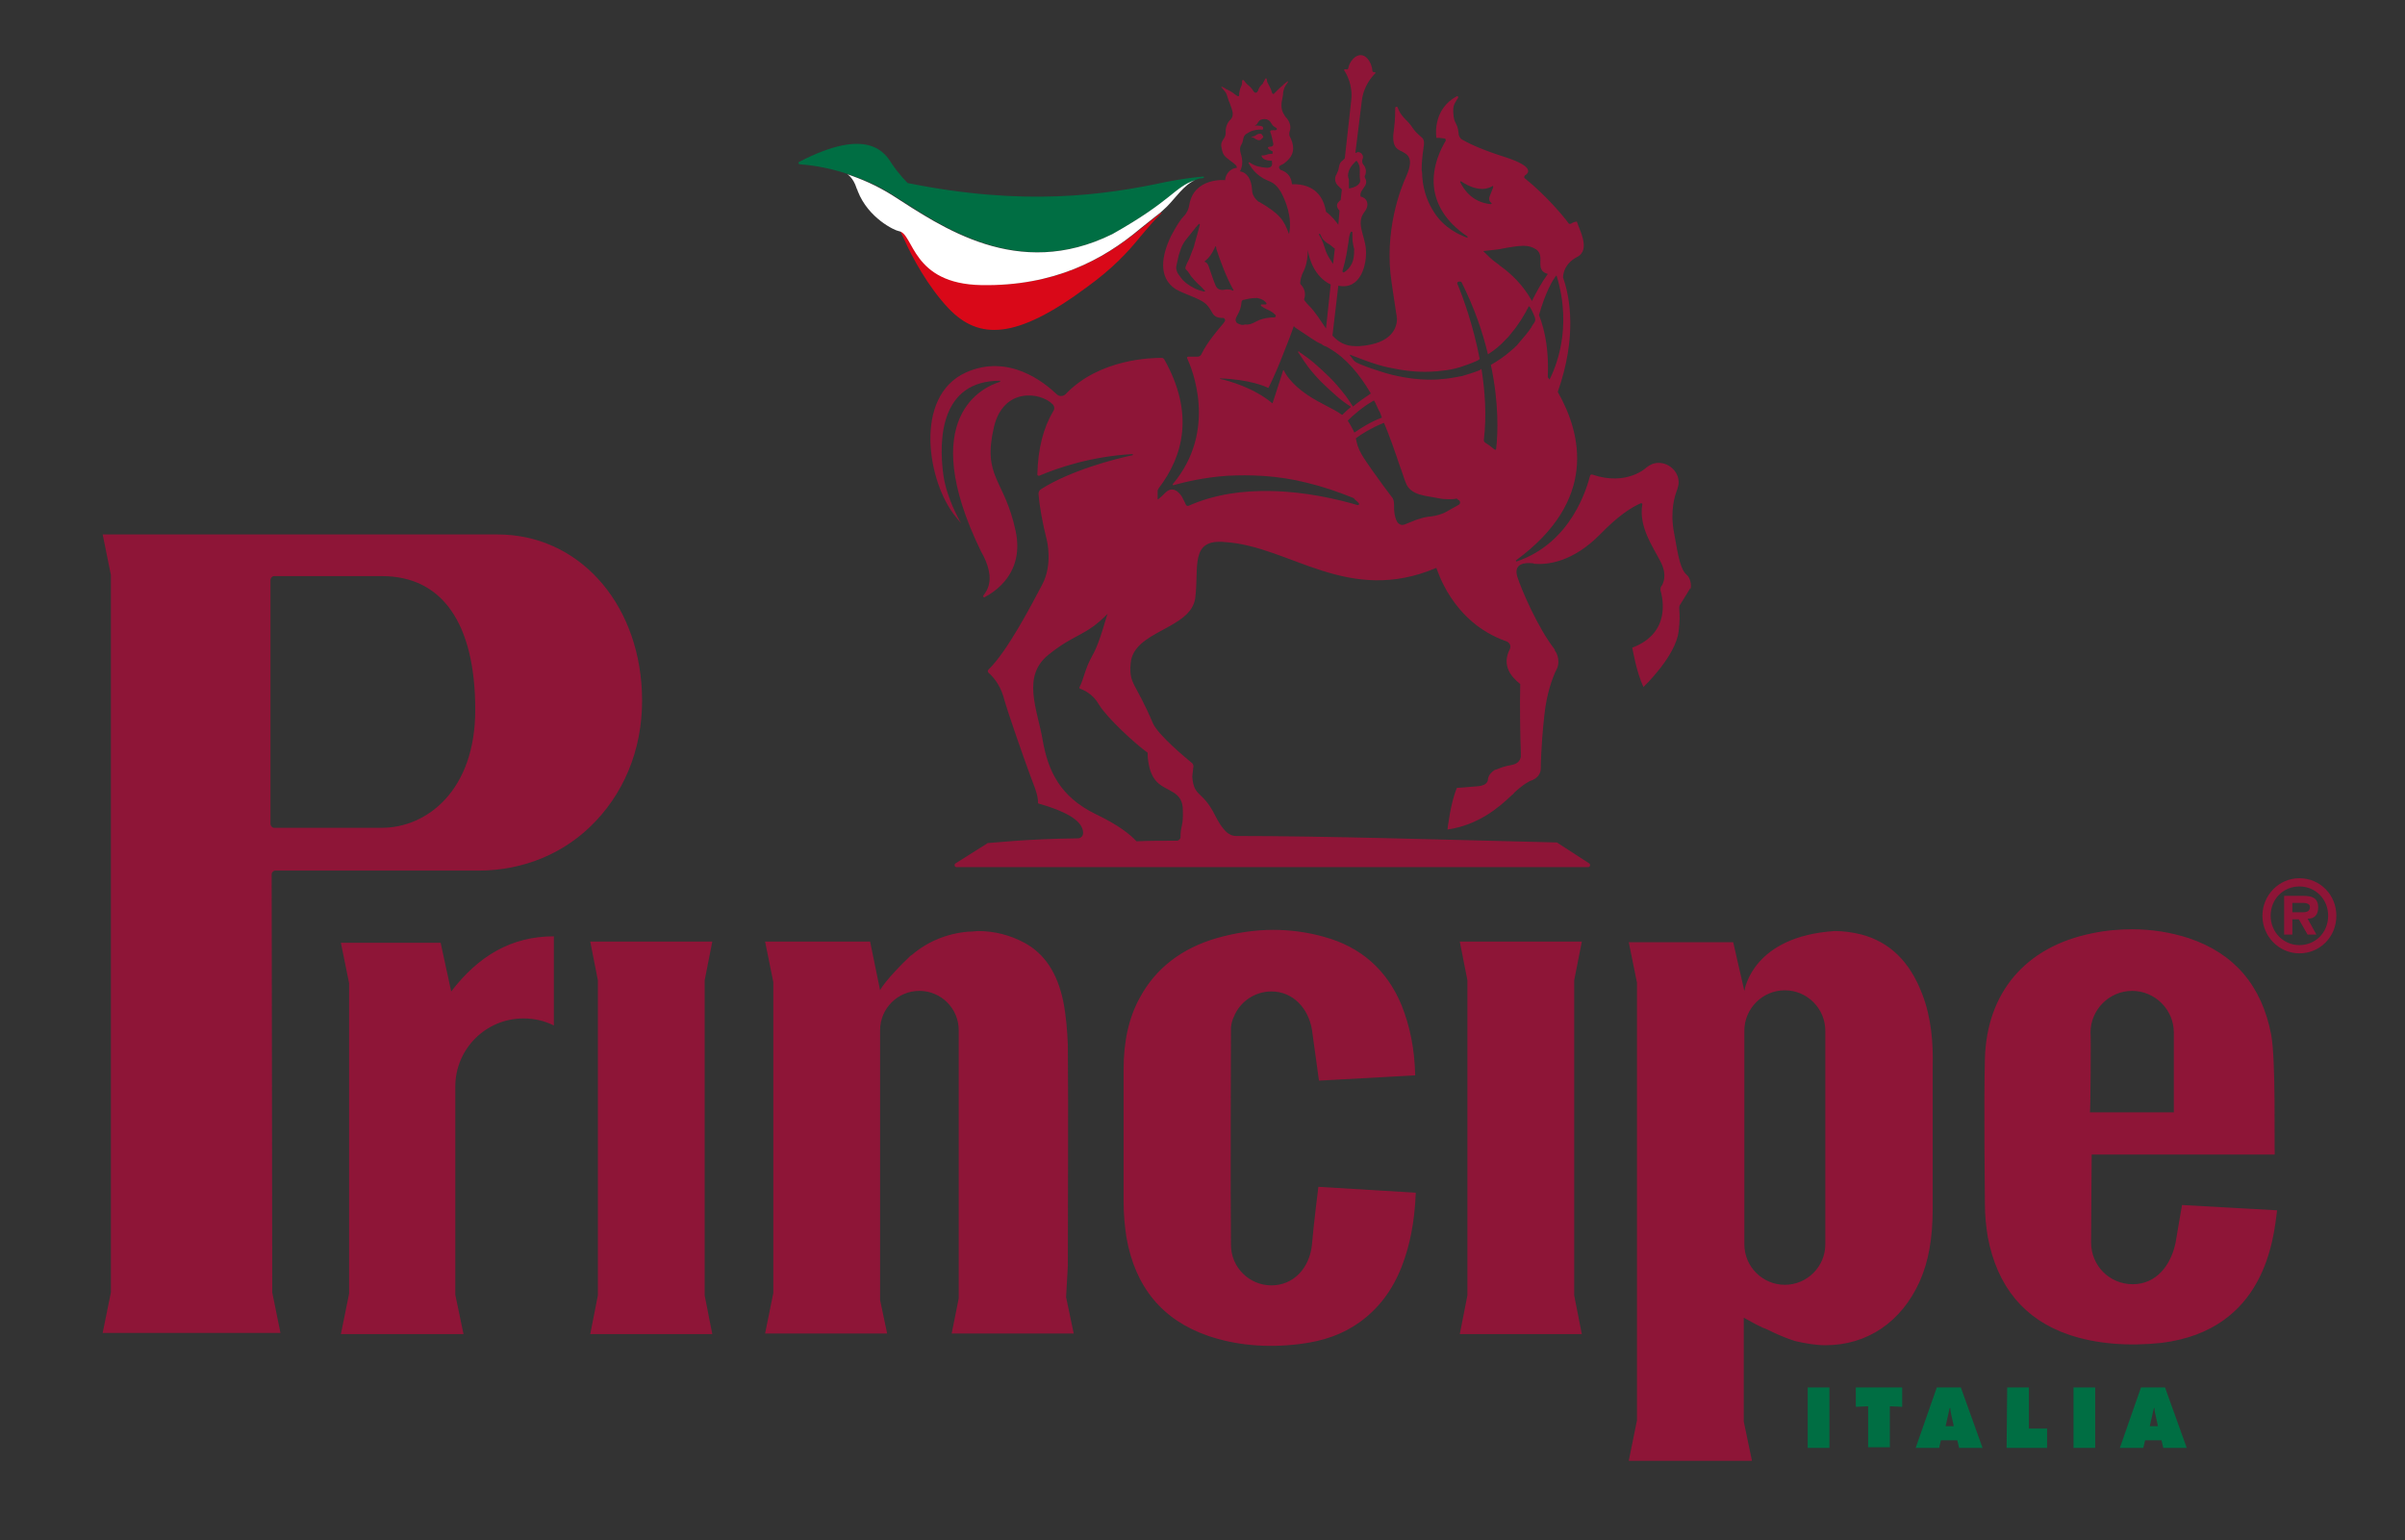
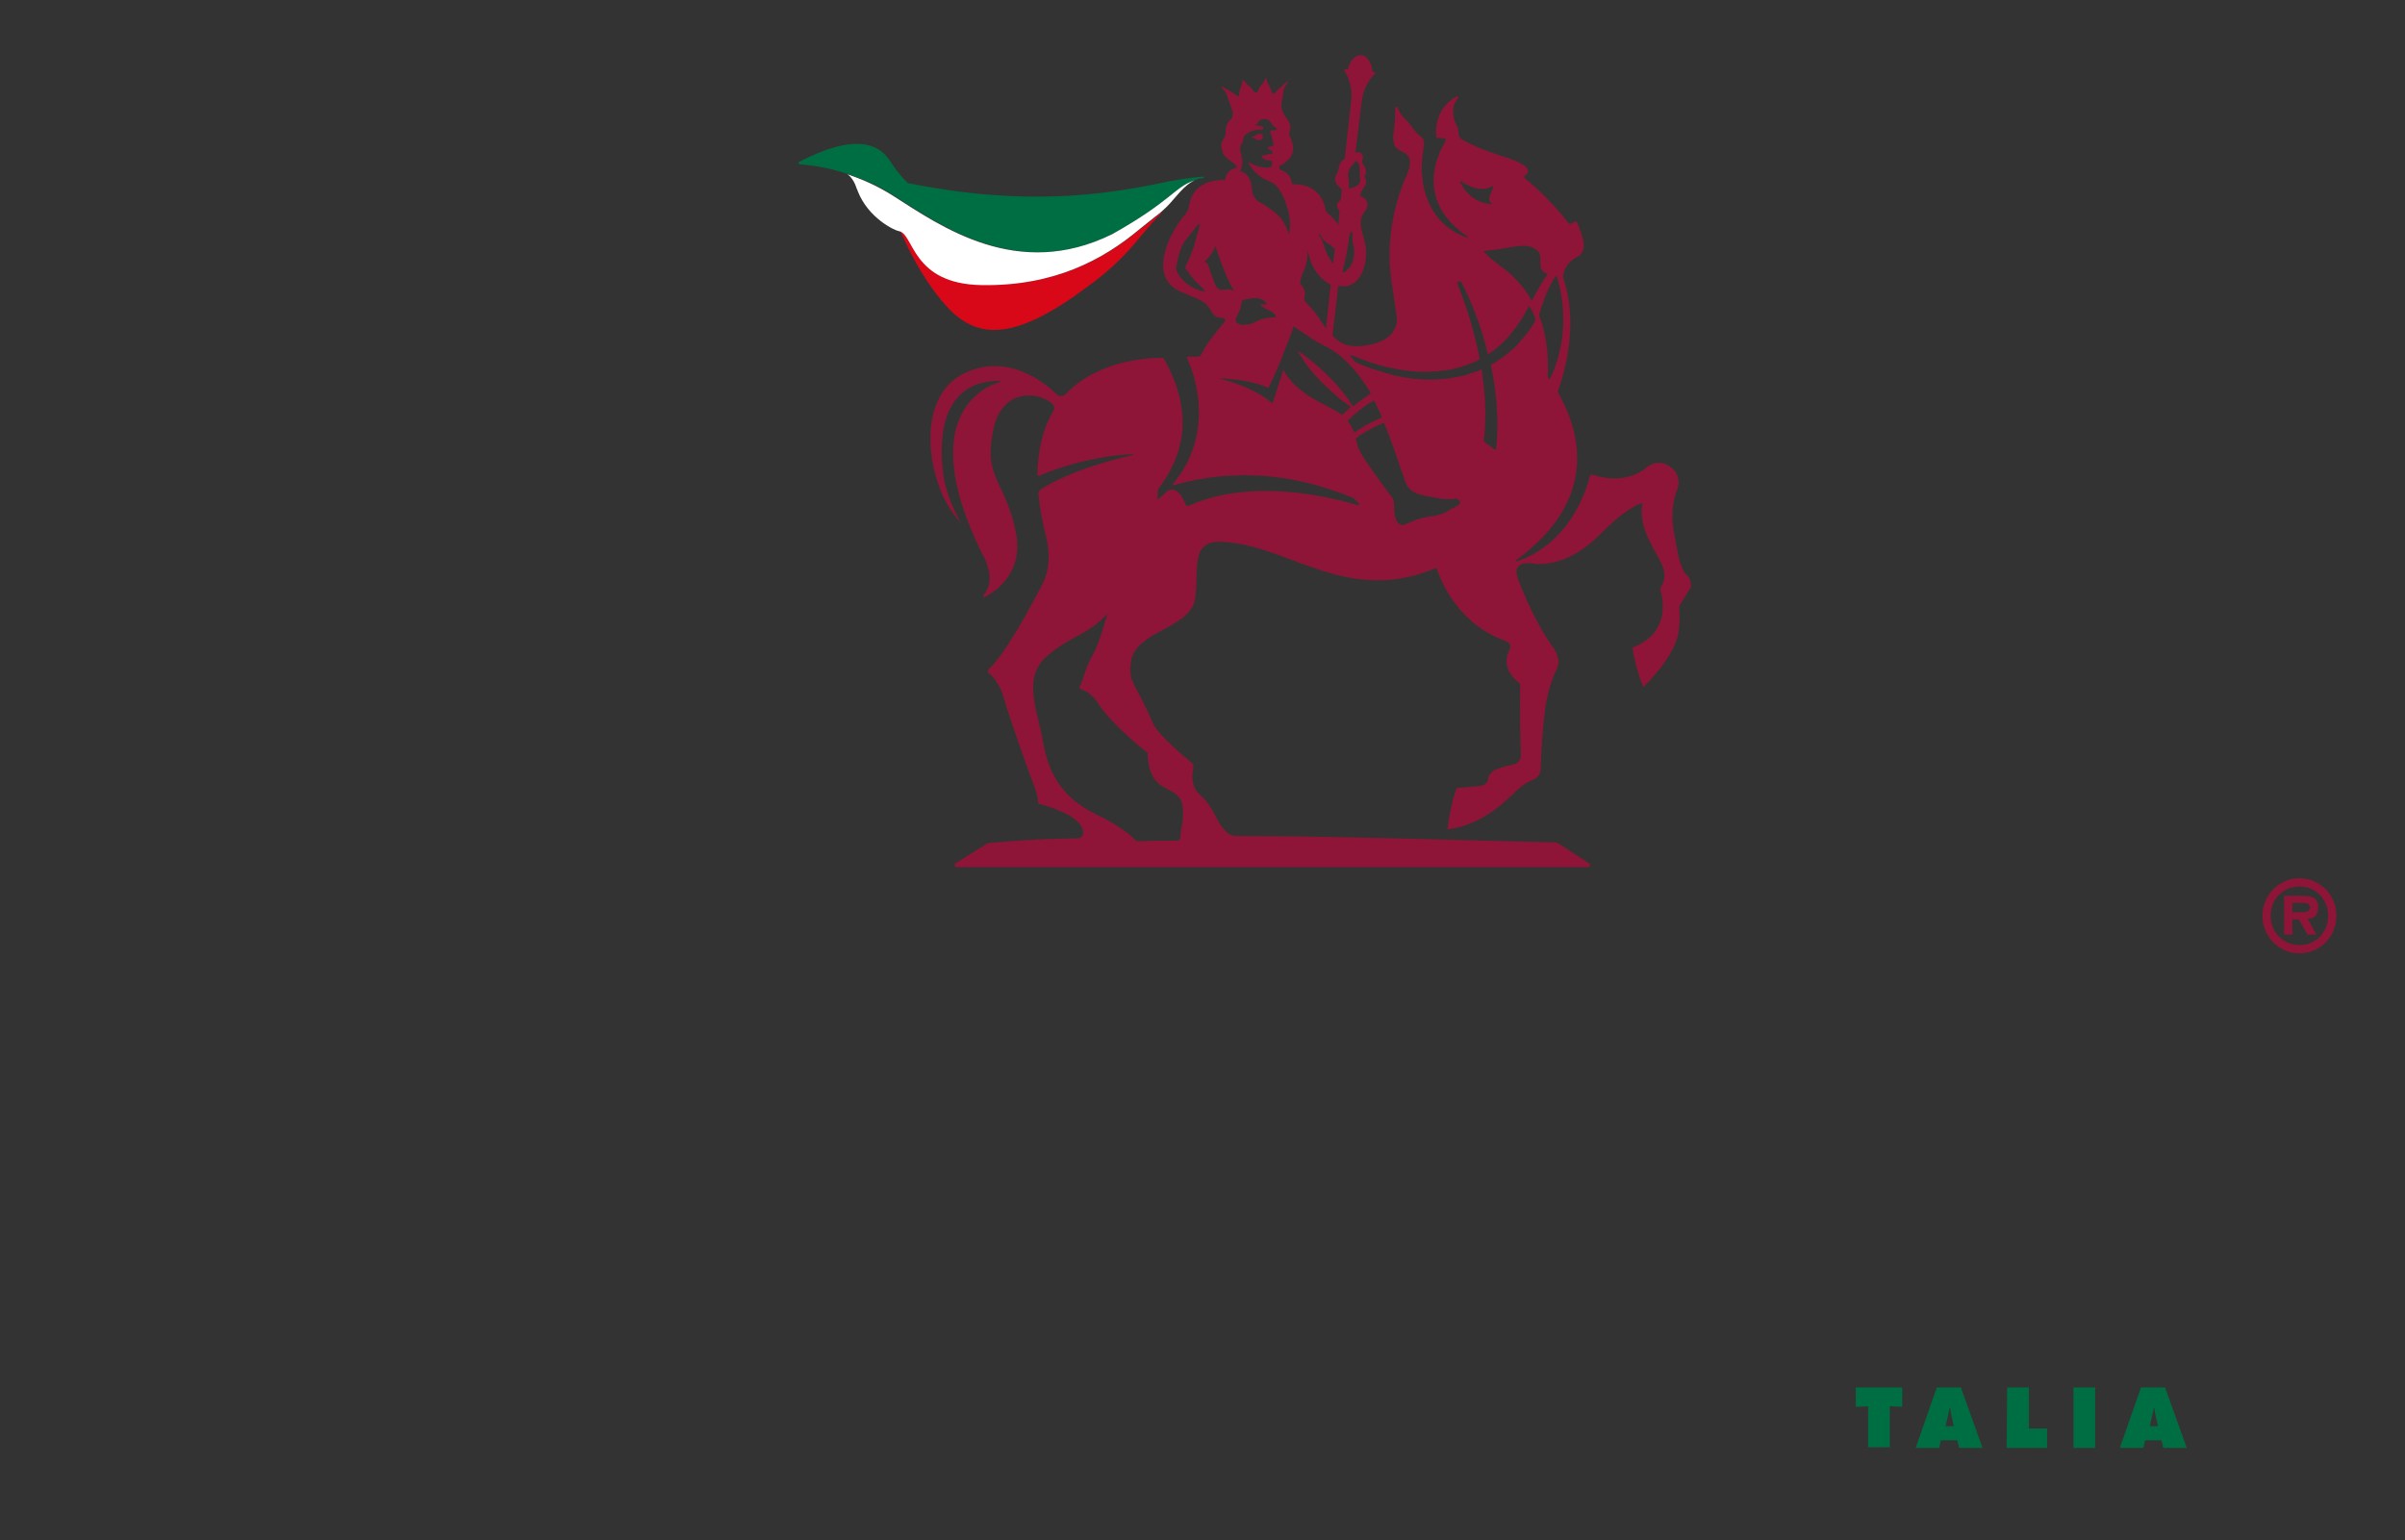
<svg xmlns="http://www.w3.org/2000/svg" version="1.1" id="SU_COLORE" x="0px" y="0px" viewBox="0 0 409.9 262.5" style="enable-background:new 0 0 409.9 262.5;" xml:space="preserve">
  <rect x="0" y="0" width="409.9" height="262.5" fill="#333333" stroke="none" />
  <style type="text/css">
	.st0{fill:#8E1537;}
	.st1{fill:#006E43;}
	.st2{fill:none;}
	.st3{fill:#FFFFFF;}
	.st4{fill:#D90818;}
</style>
  <path class="st0" d="M385.6,156.1c0-3.5,2.8-6.4,6.3-6.4s6.3,2.8,6.3,6.4s-2.8,6.4-6.3,6.4S385.6,159.6,385.6,156.1z M387,156.1  c0,2.8,2.2,5,4.9,5s4.9-2.1,4.9-5s-2.2-5-4.9-5S387,153.2,387,156.1z M394.8,159.3h-1.5l-1.5-2.6h-1.1v2.6h-1.4v-6.6h3.2  c1.5,0,2.6,0.3,2.6,2c0,1.2-0.6,1.9-1.8,1.9L394.8,159.3z M392.5,155.5c0.7,0,1.2-0.2,1.2-0.9s-0.9-0.7-1.5-0.7h-1.5v1.6H392.5z" />
  <g>
-     <path class="st0" d="M46.3,149c0-0.3,0.3-0.6,0.6-0.6h34.6c7.8,0,14.9-3,20-8.4c5.5-5.8,8.3-13.6,7.9-22.2   c-0.7-15.4-11-26.7-24.6-26.7H17.5l1.4,6.9v122.3l-1.4,6.9l30.3,0l-1.4-6.9L46.3,149L46.3,149z M46.1,140.4V98.9   c0-0.4,0.3-0.7,0.6-0.7h18.4c10.3,0,15.9,8.1,15.9,22.8c0,13.8-8.3,20.1-15.9,20.1H46.7C46.4,141.1,46.1,140.8,46.1,140.4   L46.1,140.4z M120.1,167.1v53.7l1.3,6.6h-20.8l1.3-6.6v-53.7l-1.3-6.6h20.8L120.1,167.1z M268.3,167.1v53.7l1.3,6.6h-20.8l1.3-6.6   v-53.7l-1.3-6.6h20.8L268.3,167.1z M181.7,221.1l1.3,6.2h-20.8l1.2-6v-3.2c0-12.2,0-42.5,0-42.5c0-3.7-3-6.7-6.7-6.7   s-6.7,3-6.7,6.7v46l1.2,5.7h-20.8l1.4-6.9v-53l-1.4-6.9c0,0,17.9,0,17.9,0c0,0,1.7,8.3,1.7,8.3c0-0.1,1.1-2,5.2-5.9l0.3-0.2   c2.6-2.2,5.9-3.6,9.6-3.9l0.2,0c0.5,0,1-0.1,1.4-0.1c2.8,0,5.5,0.7,7.9,2c3.5,1.9,5.6,5.2,6.6,9.9c0.5,2.5,0.7,5,0.8,7.5   c0.1,12.6,0,25.4,0,37.7L181.7,221.1L181.7,221.1z M224.7,202.3l16.6,1c-0.2,5-1,9-2.4,12.6c-1.6,4.1-4,7.2-7.2,9.5   c-2.8,2-6.1,3.2-10.2,3.7c-5.7,0.7-10.9,0.2-15.6-1.4c-7.8-2.7-12.4-8.3-13.9-16.7c-0.3-1.9-0.5-4-0.5-6.2c0-5.1,0-10.2,0-15.2   v-0.2c0-2.4,0-4.7,0-7.1c0-4.8,0.9-8.9,2.8-12.3c2.7-5,7.2-8.4,13.1-10.1c3.2-0.9,6.4-1.4,9.6-1.4c2.9,0,5.9,0.4,8.7,1.2   c6.2,1.7,10.7,5.6,13.2,11.7c1.4,3.5,2.2,7.4,2.3,11.9l-16.4,0.9c0,0-1.2-8.7-1.2-8.7c-0.6-3.6-3.2-6.5-6.9-6.5   c-2.9,0-5.4,1.8-6.4,4.3c-0.3,0.6-0.4,1.1-0.5,1.8c0,0.1-0.1,28.8,0,37.1c0,3.8,3.1,6.9,6.9,6.9s6.5-3,6.9-6.9   C223.9,208.6,224.7,202.3,224.7,202.3L224.7,202.3z M327.6,169.4c-2.1-5.5-5.5-8.8-10.3-10.1c-1.6-0.4-3.1-0.6-4.6-0.6   c-13.8,0.9-15.3,9.7-15.4,10.2l-1.9-8.3l-17.8,0l1.4,6.9v74.6l-1.4,6.9h21l-1.4-6.7v-17.7l2,1.1c0.2,0.1,0.4,0.2,0.6,0.3   c0.3,0.1,0.4,0.2,0.6,0.3c0.6,0.2,1.2,0.5,1.8,0.8c1.3,0.6,2.5,1.1,3.8,1.5c1.7,0.4,3.5,0.7,5.1,0.7c7.2,0,13-4,16.1-10.9   c1.5-3.4,2.2-7.3,2.2-12.4c0-7.1,0-15.5,0-24.2C329.5,177.9,329.2,173.5,327.6,169.4L327.6,169.4z M311.1,212.1   c0,3.8-3.1,6.9-6.9,6.9s-6.9-3.1-6.9-6.9v-36.4c0-3.8,3.1-6.9,6.9-6.9s6.9,3.1,6.9,6.9V212.1z M371.9,205.4c0,0.1-0.7,3.9-1.1,6.4   c-0.8,3.9-3.3,7.1-7.3,7.1s-7.1-3.2-7.1-7.1c0-2.9,0.1-15,0.1-15l31.2,0c-0.1-2.3,0.2-15.9-0.6-20.4c-1.6-8.4-6.3-13.9-14.1-16.5   c-3.1-1-6.3-1.5-9.6-1.5c-2.2,0-4.6,0.2-6.9,0.7c-11.3,2.3-17.9,10.1-18.2,21.4c-0.2,7,0,24.7,0,24.7c0,2,0.2,3.9,0.5,5.7   c1.6,8.4,6.2,14,13.8,16.6c4.7,1.6,10.2,2,15.8,1.4c17.7-2.2,19.1-17.8,19.7-22.6L371.9,205.4L371.9,205.4z M356.3,176   c0-3.9,3.2-7.1,7.1-7.1s7.1,3.2,7.1,7.1c0,0.2,0,13.6,0,13.6h-14.3C356.3,189.6,356.4,176.2,356.3,176L356.3,176z M94.4,159.6v15.2   c-1.6-0.8-3.3-1.2-5.2-1.2c-6.4,0-11.6,5.2-11.6,11.6c0,0,0,0,0,0.1s0,0,0,0.1c0,7.8,0,25.6,0,35.3l1.4,6.7H58.1l1.4-6.9v-52.9   l-1.4-6.9h17l1.8,8.3C81.5,163,87.1,159.6,94.4,159.6z" />
    <g>
-       <path class="st1" d="M308.1,236.5h3.7v10.3h-3.7V236.5z" />
+       <path class="st1" d="M308.1,236.5h3.7h-3.7V236.5z" />
      <path class="st1" d="M316.3,236.5h7.9v3.3l-2.1-0.1v7h-3.7v-7l-2.1,0.1V236.5z" />
      <path class="st1" d="M330.5,246.8h-4l3.6-10.3h4.1l3.7,10.3h-4l-0.3-1.3h-2.8L330.5,246.8L330.5,246.8z M333,243.1l-0.4-1.8    c-0.1-0.4-0.2-0.9-0.2-1.3h-0.1l-0.7,3.1H333L333,243.1z" />
      <path class="st1" d="M342.1,236.5h3.7v7h3.1v3.3h-6.9L342.1,236.5L342.1,236.5z" />
      <path class="st1" d="M353.4,236.5h3.7v10.3h-3.7V236.5z" />
      <path class="st1" d="M365.3,246.8h-4l3.6-10.3h4.1l3.7,10.3h-4l-0.3-1.3h-2.8L365.3,246.8L365.3,246.8z M367.8,243.1l-0.4-1.8    c-0.1-0.4-0.2-0.9-0.2-1.3h-0.1l-0.7,3.1H367.8L367.8,243.1z" />
    </g>
    <g>
      <g>
        <path class="st0" d="M288.2,99.8c0-0.5-0.2-1.3-0.6-1.7c-1.2-1-1.5-2.9-2.3-7.4c-0.7-3.7,0.2-6.3,0.5-7.1c0-0.1,0-0.1,0.1-0.2     c0,0,0-0.1,0-0.1l0,0c0.1-0.3,0.2-0.7,0.2-1.1c0-1.8-1.6-3.3-3.4-3.3c-0.8,0-1.5,0.3-2.1,0.8v0c0,0-3.3,3.2-9.2,1.2     c-0.2-0.1-0.4,0.1-0.4,0.2c-0.5,1.9-3.1,11.4-12.5,14.6c-0.1,0-0.2-0.1-0.1-0.2c13.9-10.2,11.2-21.5,7.1-28.7     c3.3-9.4,2.1-16.1,0.9-19.5h0c0,0-0.1-2.2,2.4-3.5c2.4-1.2,0.3-4.8,0-5.9c0-0.1-0.1-0.2-0.2-0.1c-0.2,0-0.5,0.1-0.8,0.3     c-0.2,0.1-0.4,0.1-0.5-0.1c-0.8-1.1-3.7-4.6-7.4-7.6c-0.2-0.1-0.1-0.4,0-0.5c0.7-0.4,1.6-1.5-3.3-3.1c-3.5-1.1-5.8-2.1-7.2-2.9     c-0.5-0.2-0.8-0.7-0.8-1.2c-0.2-1.9-0.8-1.5-0.9-3.4c-0.1-1.3,0.2-1.6,0.6-2.3c0.1-0.1,0.1-0.2,0.2-0.3c0.1-0.2-0.1-0.4-0.2-0.3     c-3.9,2.1-3.6,6.2-3.5,7c0,0.1,0,0.1,0.1,0.1l0.2,0h0l0.2,0l0.9,0.1c0.1,0,0.2,0.1,0.2,0.2c0,0,0,0.1,0,0.2c-0.6,1-2.4,4.2-2,7.9     c0.3,2.7,1.8,5.8,5.7,8.4c0.1,0.1,0,0.3-0.1,0.2c-1.3-0.5-3.8-1.6-5.5-4.2c-1-1.5-1.9-3.5-2.1-6.2c0-0.4,0-0.7-0.1-1.1     c0-1.1,0.1-2.3,0.3-3.6c0-0.3,0.1-0.5,0.1-0.8c0,0,0,0,0-0.1l0,0l0,0c0,0,0-0.1,0-0.1c0-0.2,0-0.6-0.3-0.9     c-2-1.7-1.2-1.5-2.8-3.1c-1-1-1.2-1.6-1.4-2.1c-0.1-0.2-0.4-0.1-0.4,0.1c0,0.7,0,1.9-0.2,3.5c-0.5,3,0.4,3.5,1.3,3.9     c0.9,0.5,2.2,1,0.8,4.2l0,0c-0.9,1.9-3.9,9.4-2.5,18.3c0.5,3.5,0.8,5.2,0.9,6c0,1.5-0.8,4.3-6.4,4.7c-0.1,0-0.1,0-0.2,0l0,0h0     c-0.2,0-0.3,0-0.5,0c-1.7,0-2.9-0.7-3.9-1.8l1-8.5c3.9,0.8,4.9-3.8,4.7-6.2c-0.2-2.5-1.7-4.4-0.3-6.3c1.1-1.4,0.4-2.5-0.6-2.7     c-0.1-0.3,0-0.7,0.2-1l0.6-0.9c0.2-0.4,0.2-0.8,0-1.2c-0.1-0.1-0.1-0.3-0.1-0.4l0.1-0.2c0.2-0.6,0.1-1.2-0.3-1.7l0,0     c-0.2-0.2-0.3-0.6-0.2-0.9l0.1-0.3c0.1-0.6-0.6-1.2-1.1-0.9l-0.2,0.1l1.1-8.9l0,0c0.3-2.6,1.8-4.2,2.3-4.7c0.1-0.1,0-0.2-0.1-0.2     l-0.1,0c-0.2,0-0.3-0.1-0.3-0.3c-0.1-1.1-0.8-2.5-1.9-2.6c-1-0.1-2,1.1-2.2,2.2c0,0.2-0.2,0.3-0.4,0.2l-0.2,0     c-0.1,0-0.1,0.1-0.1,0.2c0.4,0.6,1.5,2.5,1.2,5.1l0,0l-1.1,9.9c-0.1,0.1-0.2,0.2-0.3,0.3c-0.7,0.5-0.6,0.9-0.8,1.7     c-0.1,0.2-0.2,0.5-0.3,0.7c-0.4,0.6-0.3,1.4,0.2,1.9l0.7,0.7l-0.2,1.8c-0.2,0.1-0.3,0.3-0.5,0.5c-0.3,0.5,0,1,0.3,1.3l-0.2,2.4     c-0.4-0.5-1-1.4-2.1-2.2c-0.4-2.5-1.9-4.8-5.8-4.7c-0.1-1-0.5-1.9-1.8-2.4l0,0l0,0c-0.1,0-0.1,0-0.2-0.1     c-0.1-0.1-0.2-0.2-0.2-0.4c0-0.3,0.3-0.3,0.8-0.6c0.5-0.4,1.6-1.2,1.6-2.6c0-0.8-0.3-1.5-0.5-1.9c-0.2-0.3-0.2-0.6-0.1-1     c0.2-0.5,0.3-1.5-0.8-2.6l-0.1-0.2c-0.5-0.7-0.6-1.6-0.4-2.5l0,0c0.1-0.5,0.2-1,0.2-1.4c0.1-0.5,0.2-0.8,0.4-1.1l0.4-0.6     c0.1-0.1-0.1-0.2-0.1-0.1l-0.5,0.4c0,0-0.1,0-0.1,0.1c-0.5,0.4-0.9,0.8-1.3,1.2l-0.3,0.3c-0.1,0.2-0.4,0.1-0.4-0.1l-0.1-0.3     c-0.1-0.4-0.3-0.7-0.5-1.1l-0.1-0.2c-0.1-0.1-0.2-0.5-0.2-0.7c0-0.2-0.2-0.2-0.3,0c-0.1,0.3-0.3,0.5-0.4,0.8l0,0     c-0.4,0.3-0.7,0.8-0.8,1.2l-0.1,0.1c0,0.1-0.1,0.2-0.3,0.2c-0.1,0-0.2,0-0.3-0.2l-0.1-0.1c-0.2-0.4-0.6-0.8-1-1.1l0,0     c-0.2-0.2-0.4-0.4-0.6-0.7c-0.1-0.1-0.3-0.1-0.3,0.1c0,0.4,0,0.5-0.1,0.8l-0.1,0.2c-0.2,0.4-0.2,0.7-0.3,1.1l0,0.3     c0,0.2-0.2,0.3-0.4,0.1l-0.3-0.2c-0.5-0.4-1-0.7-1.5-0.9c-0.1,0-0.1-0.1-0.1-0.1l-0.6-0.3c-0.1-0.1-0.2,0.1-0.1,0.1l0.5,0.6     c0.3,0.3,0.4,0.7,0.5,1s0.2,0.7,0.4,1.1l0,0c0.4,1.2,0.9,2.1,0,2.9l0,0c0,0-0.8,0.8-0.7,2.1c0,0.4-0.1,0.7-0.3,1     c-0.3,0.4-0.6,0.9-0.4,1.6c0.2,1.3,0.6,1.5,1.5,2.2c0.8,0.6,1.1,0.8,1.1,1.2c-1.1,0.1-1.9,1-2,2.1c0,0-5.3-0.5-6.1,4.2     c-0.1,0.7-0.4,1.4-0.9,1.9c-0.6,0.6-1.3,1.7-2.2,3.4c-1.6,3.3-2.3,7.1,0.8,9.1c1.6,0.9,3.9,1.5,5,2.4c1.5,1.3,0.9,2.5,3.1,2.5     c0,0,0.2,0,0.3,0.3c0,0.2,0,0.3-0.7,1.1c-0.5,0.6-2.4,2.8-3.3,4.7c-0.1,0.3-0.4,0.5-0.7,0.5c-0.6,0-1.1,0-1.6,0     c-0.1,0-0.2,0.1-0.2,0.2c0.8,1.7,5.3,12.3-2.4,21.5c-0.1,0.1,0,0.2,0.1,0.2c1.8-0.5,5-1.3,9.1-1.6c3.9-0.2,8.6-0.1,13.7,1.2     c2.5,0.6,5.2,1.5,7.9,2.6c0.3,0.4,0.6,0.5,0.9,0.9c0.1,0.1,0,0.3-0.2,0.3c-3.4-1-8.9-2.3-14.8-2.4c-4.6-0.1-9.5,0.5-14,2.5     c-0.2,0.1-0.4,0-0.5-0.2c0,0-0.3-0.7-0.7-1.4c-0.6-0.9-1.6-1.7-2.7-0.7l0,0c-0.4,0.4-0.8,0.8-1.3,1.2c0,0-0.1,0-0.1,0v-1.4     c0-0.2,0.1-0.3,0.2-0.5c4.2-5.5,6.1-12.8,0.9-22c-0.1-0.1-0.2-0.2-0.4-0.2c-1.6,0-10.6,0.1-16.4,6.2c-0.4,0.4-1.1,0.4-1.5,0     c-2.1-2-8.2-7-15.5-3.7c-9,4.1-6.5,18.8-1.7,24.6c0.3,0.4,0.6,0.7,0.9,1.1c-1.4-2.5-2.6-5.4-3-8.1c-0.9-6.4-0.4-16.2,9.6-16.2     c0.1,0,0.1,0.1,0,0.2c-2.7,0.8-14.4,5.9-3.2,28.9c0.3,0.5,0.6,1.1,0.8,1.6l0,0l0,0c0.9,2.2,1,4.2-0.4,5.9     c-0.1,0.2,0.1,0.4,0.2,0.3c1.9-1,6.8-4.2,5.3-11.3c-1.9-8.9-5.7-9.1-3.7-17.7c1.6-6.8,7.9-6,10-3.9c0.3,0.3,0.4,0.8,0.1,1.2     c-1.6,2.7-2.6,6.2-2.7,10.8c0,0.1,0.1,0.2,0.3,0.2c3.3-1.4,8.9-3.3,15.9-3.7c0.1,0,0.1,0.2,0,0.2c-2.9,0.6-10.6,2.6-15.6,5.8     c-0.3,0.2-0.4,0.5-0.4,0.8c0.2,2.4,0.7,5,1.4,7.8l0,0c0,0,1.1,4.2-0.8,7.7c-1.8,3.4-5.9,11.3-9.1,14.4c-0.2,0.2-0.2,0.4,0,0.6     c0.6,0.5,1.9,1.9,2.5,4c0.8,2.9,3.6,10.8,4.3,12.7c0.6,1.8,1.7,4,1.6,5.4c0,0.1,0.1,0.2,0.2,0.2c1,0.3,5.8,1.6,7.1,3.7     c0.3,0.5,0.4,0.9,0.4,1.3c0,0.5-0.4,0.9-0.9,0.9c-9.1,0.1-14.6,0.8-15.3,0.8c-0.1,0-0.1,0-0.2,0.1l-5.4,3.4     c-0.2,0.2-0.1,0.6,0.2,0.6h27.6l80.1,0c0.3,0,0.4-0.4,0.2-0.6l-5.4-3.5c0,0-0.1-0.1-0.2-0.1c-20.6-0.5-39.3-1.1-54.6-1.1     c-0.7,0-1.3-0.3-1.8-0.8c-0.6-0.6-1.2-1.5-1.8-2.7c-2.2-4.4-3.6-3-3.9-6.6l0.2-1.8c0-0.2-0.1-0.4-0.2-0.5     c-1.1-0.9-5.8-4.8-6.7-6.8c-3-7.1-4.1-6.6-3.8-10.2c0.4-5.6,10.2-5.8,11-11.1c0.7-5.3-1-10.2,5.1-9.6c11.1,0.7,20.9,10.8,36,4.4     c0.1,0,2.5,9.2,11.9,12.5c0.6,0.2,0.9,0.8,0.6,1.4c-1.4,2.8,0.3,4.7,1.8,5.9c-0.1,3.8,0,9.1,0.1,11.7l0,0l0,0c0,0.2,0,0.5,0,0.7     c-0.1,0.5-0.4,1.2-1.6,1.4c-1.2,0.2-1.9,0.5-2.4,0.7c-0.1,0-0.2,0.1-0.3,0.1c0,0-0.1,0-0.1,0c0,0,0,0,0,0l0,0     c-0.6,0.4-1.1,0.9-1.2,1.6c0,0,0,0.1,0,0.1c-0.2,1.2-1.8,1.1-2.7,1.2s-2.6,0.2-2.6,0.2c-1.1,2.6-1.6,7.1-1.6,7.1     c5.3-0.8,8.7-3.7,11-5.9l0,0c0.2-0.1,0.3-0.3,0.4-0.4c1.5-1.4,2.6-2,3-2.1c0.1,0,0.1,0,0.2-0.1l0,0l0,0c0.7-0.3,1.3-1,1.3-1.9     c0,0,0-3.5,0.6-9c0.4-3.9,1.4-6.3,1.8-7.3c0.1-0.2,0.2-0.4,0.3-0.6l0,0l0,0c0.2-0.4,0.3-0.8,0.3-1.3c0-0.7-0.2-1.4-0.6-1.9l0,0     c0,0,0,0,0-0.1c0-0.1-0.1-0.1-0.1-0.2c-2.8-3.6-5.6-10.1-6.3-12.3c-0.7-2.3,1.4-2.4,2.4-2.3c0.2,0,0.3,0,0.5,0.1l0,0l0,0     c2.3,0.2,6.6-0.3,11.3-5.1c2.9-3,5.2-4.5,6.8-5.2c0.2-0.1,0.4,0.1,0.3,0.2c-0.6,3.8,1.7,7,3.1,9.7c1.2,2.3,0.5,3.8,0.1,4.3     c-0.1,0.2-0.1,0.4-0.1,0.6c0.4,1.4,1.8,7.3-4.8,9.8c0,0,0.7,4.2,1.9,6.7c0,0,5.5-5.2,6-9.5c0.2-1.5,0.2-2.8,0.1-3.9     c0-0.2,0-0.5,0.2-0.7l1.6-2.6l0.1-0.2l0,0l0,0C288.1,100.7,288.2,100.3,288.2,99.8L288.2,99.8z M230.6,69.3     C230.6,69.3,230.5,69.3,230.6,69.3c-0.6-0.9-1.1-1.7-1.7-2.4c-0.7-0.9-1.5-1.8-2.3-2.6c-0.8-0.8-1.7-1.6-2.6-2.4     c-0.7-0.6-1.4-1.1-2.1-1.6c-0.1-0.1-0.2-0.1-0.3-0.2c0,0-0.1,0-0.1-0.1s-0.1,0-0.1-0.1c-0.1,0-0.1,0-0.2,0.1c0,0,0,0,0,0     c0,0,0.1,0.1,0.1,0.1c0.1,0.1,0.1,0.2,0.2,0.3c0.5,0.8,1,1.5,1.5,2.2c0.7,0.9,1.5,1.8,2.3,2.6c0.8,0.8,1.7,1.6,2.6,2.4     c0.7,0.6,1.5,1.2,2.3,1.7c0,0,0,0.1,0,0.1c-0.6,0.5-1,0.9-1.4,1.3c0,0-0.1,0-0.1,0c-1.5-1.1-3.5-1.8-5.9-3.4     c-2.8-1.9-3.8-3.7-4-4.2c0,0-0.1,0-0.1,0l-0.5,1.6l-1.3,4c0,0-0.1,0.1-0.1,0c-3.1-2.6-7.4-3.8-8.8-4.1c-0.1,0-0.1-0.1,0-0.1     c5.1,0.2,7.7,1.4,8.1,1.6c0,0,0.1,0,0.1,0c0.9-1.8,1.8-3.9,2.6-6c0.6-1.5,1.2-3,1.7-4.5c0,0,0.1,0.1,0.1,0.1c0,0,0.1,0,0.1,0.1     c1,0.7,2,1.3,3,2c0.3,0.2,0.5,0.3,0.8,0.5c0.2,0.1,0.4,0.2,0.6,0.3c0.1,0,0.2,0.1,0.2,0.1c0.2,0.2,0.5,0.3,0.8,0.4c0,0,0,0,0,0     c0.2,0.1,0.3,0.2,0.5,0.3c0.6,0.3,0.6,0.3,0,0c-0.9-0.5,0,0,0,0c2.9,1.7,5.1,4.4,7,7.6c0,0,0,0.1,0,0.1     C232.4,67.9,231.4,68.6,230.6,69.3L230.6,69.3z M210.9,55.1c-0.3-0.2-0.4-0.6-0.2-1c0.3-0.6,0.8-1.3,0.9-2.6     c0-0.2,0.2-0.4,0.4-0.4c0.4-0.1,1.2-0.3,2.1-0.3c0.1,0,0.1,0,0.2,0c0.4,0.1,0.9,0.2,1.3,0.6c0.1,0.1,0.1,0.1,0.2,0.2     c0.1,0.1,0.1,0.3-0.1,0.3c0,0-0.1,0-0.1,0h-0.1l-0.4,0h-0.1c-0.1,0-0.1,0.1-0.1,0.2c0,0,0,0,0,0c0.2,0.2,0.7,0.5,1.4,0.8     c0.6,0.3,0.9,0.6,1.1,0.8c0.1,0.2,0,0.4-0.2,0.4c-0.7,0-2,0.1-3.1,0.7c-0.7,0.4-1.3,0.6-1.9,0.5     C211.7,55.5,211.3,55.3,210.9,55.1L210.9,55.1z M211.6,24.6c0.2-0.3,0.2-0.6,0.3-0.9c0-0.3,0.2-0.6,0.4-0.8     c0.2-0.1,0.3-0.2,0.5-0.3l0,0c0,0,0.8-0.6,2.4-0.5c0,0,0.2-0.2,0-0.5c-0.1-0.1-0.6-0.2-1.1-0.2H214h0h-0.1l0,0c0,0,0-0.1,0.1-0.1     c0,0,0.1,0,0.2-0.1c0.4-0.6,0.4-0.8,1.2-0.9l0,0c0,0,0.8-0.1,1.2,0.6c0.3,0.5,0.4,0.6,0.9,0.9c0.2,0.1,0.2,0.4-0.2,0.4     c-0.3,0-0.9-0.1-0.8,0.3c0.1,0.2,0.2,0.6,0.3,1c0.1,0.5,0.2,0.9,0.2,0.9s0.2,0.6-0.5,0.6s-0.4,0.5,0.4,0.8l0,0.4     c0,0-0.7,0-1.1,0.2c-0.3,0.1-0.6,0.1-0.7,0.1c0,0-0.1,0-0.1,0c0,0.1,0.1,0.6,0.9,0.8c0.4,0.1,0.7,0.1,0.9,0.1     c-0.1,0.2,0.4,1.2-0.9,1.2c-1-0.1-1.9-0.2-2.9-0.9c-0.1-0.1-0.2,0-0.2,0.1c0.3,0.5,0.8,1.4,1.9,2.2c1.6,1.2,2.3,0.6,3.6,2.7     c0.8,1.5,2,4.3,1.4,7.2c-0.9-2.4-1.5-3.4-5.1-5.5c0,0-0.1,0-0.1,0c-0.6-0.5-1.1-1.2-1.1-2c-0.1-1.8-0.8-3-2.1-3.2     c0.2-0.2,0.3-0.6,0.4-1.1C211.9,26.3,210.9,25.8,211.6,24.6L211.6,24.6z M264.1,64.7c-0.1-0.1-0.2-0.3-0.3-0.4     c0.2-4.3-0.4-7.8-1.5-10.6c1.2-4.2,2.4-6,2.9-6.7c0,0,0.1,0,0.1,0C268.1,56.1,265,62.9,264.1,64.7L264.1,64.7z M249,30.9     c3.2,2.1,4.9,1.1,5.4,0.8c0,0,0.1,0,0.1,0.1c0,0.2-0.2,0.6-0.5,1.4c-0.4,0.8-0.1,1.2,0.2,1.4c0.1,0,0,0.2-0.1,0.2     c-3.3-0.3-4.7-2.7-5.2-3.7C248.8,31,248.9,30.9,249,30.9L249,30.9z M255.4,42.5c4.1-0.8,5.1-0.8,6.4,0c1.7,1.2-0.4,3.5,2,4.2     c-1.1,1.5-2,3.2-2.7,4.6c-1.5-2.7-3.5-4.6-5.3-5.9c-0.2-0.1-0.3-0.3-0.5-0.4c0,0,0,0,0,0c-0.1-0.1-0.3-0.2-0.4-0.3     c-0.6-0.4-1.3-1.1-2.1-1.9C253.6,42.7,254.5,42.6,255.4,42.5z M238,53.6c0,0,0.1,0.3,0.1,0.8C238,54,238,53.6,238,53.6z      M234,61.9c1.2,0.4,2.3,0.7,3.5,0.9c2.4,0.5,4.8,0.7,7.2,0.5c0.4,0,0.7-0.1,1-0.1c1.1-0.1,2.1-0.3,3.1-0.6c0.9-0.3,1.8-0.6,2.7-1     c0.2-0.1,0.5-0.2,0.7-0.4c-1.1-5.7-2.8-10.4-3.8-12.8c-0.1-0.2,0-0.3,0.2-0.4c0.1,0,0.1,0,0.2,0c0.1,0,0.2,0,0.3,0.1     c2.2,4.4,3.6,8.5,4.5,12.3c1.1-0.7,2.1-1.5,3-2.5c0.2-0.2,0.3-0.3,0.5-0.5c0.4-0.5,0.8-1,1.2-1.5c0.3-0.4,0.6-0.9,0.9-1.3     c0.3-0.5,0.6-1,0.9-1.5c0.1-0.3,0.3-0.5,0.4-0.8c0-0.1,0.2-0.1,0.2,0c0.1,0,0.6,1,0.9,1.8c0.1,0.3,0.1,0.6-0.1,0.9     c-0.2,0.3-0.4,0.5-0.5,0.8c0,0,0,0,0,0c-0.6,0.9-1.3,1.7-2,2.5c-0.1,0.2-0.3,0.3-0.4,0.5c-0.3,0.3-0.7,0.7-1.1,1     c-1,0.9-2.2,1.7-3.4,2.4c1.4,6.6,1.2,11.7,0.9,14.3c0,0.2-0.2,0.2-0.3,0.1c-0.5-0.4-1-0.8-1.5-1.1c-0.2-0.1-0.3-0.3-0.3-0.5     c0.5-4.2,0.2-8.3-0.4-12.1c-0.1,0-0.2,0.1-0.3,0.2c-1,0.4-2,0.7-3,1c-1.1,0.2-2.1,0.4-3.2,0.5c-0.4,0-0.8,0.1-1.2,0.1     c-2.5,0.1-5-0.2-7.5-0.8c-1.2-0.3-2.4-0.7-3.6-1.1c-0.8-0.3-1.7-0.6-2.5-1c-0.2-0.1-0.3-0.2-0.5-0.4l-0.6-0.8     c-0.1-0.1,0-0.2,0.1-0.1C231,60.8,233,61.6,234,61.9L234,61.9z M230.6,44.4c-0.2,0.7-0.6,1.3-1.2,1.8l-0.3,0.2     c-0.1,0.1-0.3,0-0.3-0.2l0.4-1.5c0.2-0.9,0.4-1.8,0.5-2.7l0.1-0.5c0.1-0.6,0.1-1.2,0.3-1.7l0.1-0.2c0-0.2,0.3-0.1,0.3,0v0.9     c0,0.5,0.1,1.1,0.2,1.6l0.1,0.3C230.8,43,230.8,43.7,230.6,44.4L230.6,44.4z M231.2,27.4c0.9,1,0.4,2,0.6,3.2     c0.2,1-1.2,1.4-1.7,1.5c-0.1,0-0.2,0-0.2,0l0-1.5c-0.4-0.9,0.1-1.9,0.6-2.5C230.9,27.7,231.1,27.4,231.2,27.4L231.2,27.4z      M226.9,41.9l0.6,0.5l-0.3,2.6l-0.5-0.8c-0.4-0.6-0.7-1.2-0.9-1.9l-0.2-0.6l-0.1-0.3c-0.1-0.2-0.2-0.5-0.3-0.7l-0.4-0.7     c-0.1-0.1,0.1-0.2,0.2-0.1l0.4,0.8c0.1,0.1,0.2,0.2,0.3,0.3c0.1,0.1,0.2,0.2,0.2,0.2l0.4,0.3C226.5,41.6,226.7,41.7,226.9,41.9     L226.9,41.9z M222.9,42.6c0.2,1.3,1,4.5,3.9,5.9l-0.8,7.5c-0.9-1.3-1.8-2.8-2.9-3.9c-0.2-0.2-0.5-0.5-0.7-0.8     c-0.2-0.2-0.1-0.3-0.1-0.4c0.3-0.9,0-1.8-0.6-2.4c-0.1-0.1-0.1-0.2-0.1-0.3c0.1-1.2,0.6-2,0.6-2c0.6-1.3,0.7-2.7,0.7-3.6     L222.9,42.6z M205.2,49.7c-0.4-0.1-1.1-0.3-1.5-0.5c-0.6-0.3-1.1-0.6-1.6-1c-0.2-0.2-0.5-0.4-0.7-0.7s-0.4-0.5-0.6-0.8     c0-0.1-0.1-0.1-0.1-0.2l0,0c-0.2-0.4-0.3-0.8-0.2-1.2c0.1-0.3,0.1-0.6,0.2-0.9c0.1-0.3,0.1-0.6,0.2-0.9c0.1-0.3,0.2-0.6,0.3-0.9     c0.2-0.6,0.5-1.2,0.9-1.7c0.4-0.5,0.8-1,1.2-1.5c0.3-0.4,0.6-0.8,1-1.2c0.1-0.1,0.2,0,0.2,0.1c-0.1,0.4-0.3,1.1-0.4,1.5     c-0.2,0.6-0.3,1.2-0.5,1.8c-0.1,0.6-0.4,1.1-0.6,1.7c-0.1,0.3-0.2,0.5-0.3,0.8l-0.4,0.8c-0.1,0.2-0.1,0.3-0.2,0.5     c-0.1,0.2-0.1,0.5,0.1,0.6c0.2,0.2,0.4,0.4,0.4,0.5c0.2,0.2,0.3,0.5,0.5,0.7c0.4,0.5,0.8,0.9,1.2,1.3c0.4,0.3,0.7,0.7,1.1,1.1     C205.4,49.6,205.4,49.7,205.2,49.7L205.2,49.7z M207.2,48.7c-0.4-0.9-0.8-2.2-1.2-3.3c-0.1-0.3-0.3-0.6-0.5-0.7     c-0.1-0.1-0.2,0-0.2-0.1c0-0.1,0.1-0.1,0.2-0.2c0.6-0.5,1.1-1.2,1.5-2.1c0.1-0.1,0-0.3,0.2-0.3c0.1,0,0.1,0.3,0.1,0.4     c0.7,2.1,1.6,4.6,2.8,6.8c0.1,0.1,0.2,0.3,0.1,0.3c-0.1,0.1-0.3-0.1-0.4-0.1c-0.4-0.1-0.8-0.1-1.2,0     C207.9,49.5,207.4,49.2,207.2,48.7L207.2,48.7z M229.7,71.7c0.9-0.9,2.6-2.4,4.4-3.4c0,0,0.1,0,0.1,0c0.2,0.3,0.3,0.6,0.5,1     s0.3,0.7,0.5,1c0.1,0.3,0.2,0.5,0.3,0.8c0,0,0,0.1,0,0.1c-1.9,0.7-3.6,1.8-4.6,2.5c0,0-0.1,0-0.1,0c-0.1-0.3-0.3-0.6-0.5-1     c0-0.1-0.1-0.1-0.1-0.2C230,72.2,229.9,72,229.7,71.7C229.7,71.8,229.7,71.7,229.7,71.7L229.7,71.7z M232.1,77.5     c-0.7-1.2-0.8-1.8-1-2.7c0,0,0,0,0-0.1c0.9-0.7,2.7-1.8,4.7-2.6c0,0,0.1,0,0.1,0c1,2.4,1.9,5,2.6,7.1c0.5,1.3,0.8,2.4,1.1,3.1     c0.8,2.2,3.6,2.2,5.4,2.6c1.4,0.3,2.8,0.2,3.2,0.1c0.1,0,0.2,0,0.2,0.1l0.3,0.2c0.2,0.2,0.2,0.5,0,0.7l-2.5,1.4     c-0.7,0.3-1.4,0.5-2.1,0.6l-0.8,0.1c-0.7,0.1-1.3,0.3-1.9,0.5l-2,0.8c-0.5,0.2-1,0-1.3-0.5l0,0c-0.4-0.8-0.5-1.6-0.5-2.5l0-0.4     c0-0.5-0.1-1-0.4-1.3c-0.7-0.9-2.1-2.8-3.3-4.5C233.2,79.2,232.5,78.2,232.1,77.5L232.1,77.5z M195.6,128.3c0,0-0.1,3.3,1.6,5     s4.4,1.5,4.4,4.8c0.1,2.9-0.4,2.5-0.4,4.6c0,0.3-0.3,0.6-0.6,0.6c-2.4,0-4.7,0-6.9,0.1c-1-1.1-3.1-2.8-6.9-4.6     c-6.2-3-8.2-7.5-9.1-12.7c-0.9-5.2-3.6-10.8,1-14.5s6.3-3.1,10.1-7c-0.2,0.2-1.3,4.9-2.6,7.1c-1.3,2.3-1.5,4.1-2.2,5.4     c-0.1,0.1,0,0.3,0.1,0.3c0.6,0.2,2.2,0.9,3.2,2.7C188.7,122.4,193.6,126.9,195.6,128.3L195.6,128.3z M279.8,80.6     C279.8,80.6,279.8,80.6,279.8,80.6L279.8,80.6L279.8,80.6L279.8,80.6z" />
        <path class="st0" d="M213.4,23.4c0.2,0,0.3,0.1,0.6,0.3c0.2,0.1,0.4,0.2,0.6,0.2c0.1,0,0.2,0,0.3-0.1c0.1-0.1,0.2-0.2,0.3-0.3     c0.1,0,0.1-0.1,0.1-0.2c-0.1-0.2-0.3-0.6-0.6-0.5c-0.3,0-0.6,0.2-0.7,0.3c-0.1,0-0.1,0.1-0.2,0.1l-0.4,0.1     C213.3,23.3,213.1,23.4,213.4,23.4L213.4,23.4z" />
      </g>
      <g>
        <polygon class="st2" points="195.9,37.8 195.9,37.8 195.9,37.8    " />
        <path class="st3" d="M197.8,36.3c-0.8,0.6-1,0.8-1.9,1.5C195.9,37.8,196.4,37.4,197.8,36.3z" />
      </g>
      <g>
        <path class="st4" d="M197.8,36.3c-1.4,1.1-1.9,1.5-1.9,1.5l0,0c-0.4,0.3-0.8,0.7-1.5,1.2c-6.3,5.2-14.6,9.8-26.9,9.5     c-12-0.2-11.5-8.8-14.1-9.2c0,0,0.3,0.7,0.8,1.7l0,0c1.2,2.7,3.9,7.8,7.5,11.6c5.1,5.3,11.4,5.4,23.6-3.7c4.3-3.1,7-6,9-8.5l0,0     c1.4-1.6,2.5-3,3.6-4C198.1,36.3,197.9,36.2,197.8,36.3L197.8,36.3z" />
        <path class="st1" d="M205,30.1c-2.2,0.2-4.1,0.5-6.2,0.9c-10.7,2.3-24.3,4.2-44.1,0.2c0,0-1.6-1.6-2.7-3.3     c-1.1-1.7-3.9-6.5-15.8-0.3c-0.2,0.1-0.1,0.4,0.1,0.4c1.3,0.1,4.5,0.4,8.3,1.7c2.4,0.8,5.1,1.9,7.7,3.6     c8.3,5.3,21.3,14.6,37.5,6.5c10.3-5.8,10.5-8,14.1-9.2c0.3-0.1,0.5-0.2,0.8-0.2c0.1,0,0.5,0,0.5-0.2     C205.2,30.1,205.1,30.1,205,30.1L205,30.1z" />
      </g>
      <path class="st3" d="M152.1,33.3c-2.7-1.7-5.3-2.8-7.7-3.6c0,0,1,0.5,1.6,2.4c0,0,0,0.1,0.1,0.2c0,0,0,0,0,0    c0,0.1,0.1,0.2,0.1,0.3c1.8,4.6,6.3,6.7,7,6.8c2.6,0.4,2.1,9,14.1,9.2c12.3,0.2,20.7-4.3,27-9.6c0.6-0.5,1.1-0.9,1.5-1.2l0,0l0,0    c0.9-0.7,1.1-0.9,1.9-1.5c0,0,0.8-0.7,1.2-1.1c1.4-1.4,2.9-3.7,4.8-4.5c-3.6,1.2-3.8,3.4-14.1,9.2    C173.4,47.9,160.4,38.6,152.1,33.3L152.1,33.3z" />
    </g>
  </g>
</svg>